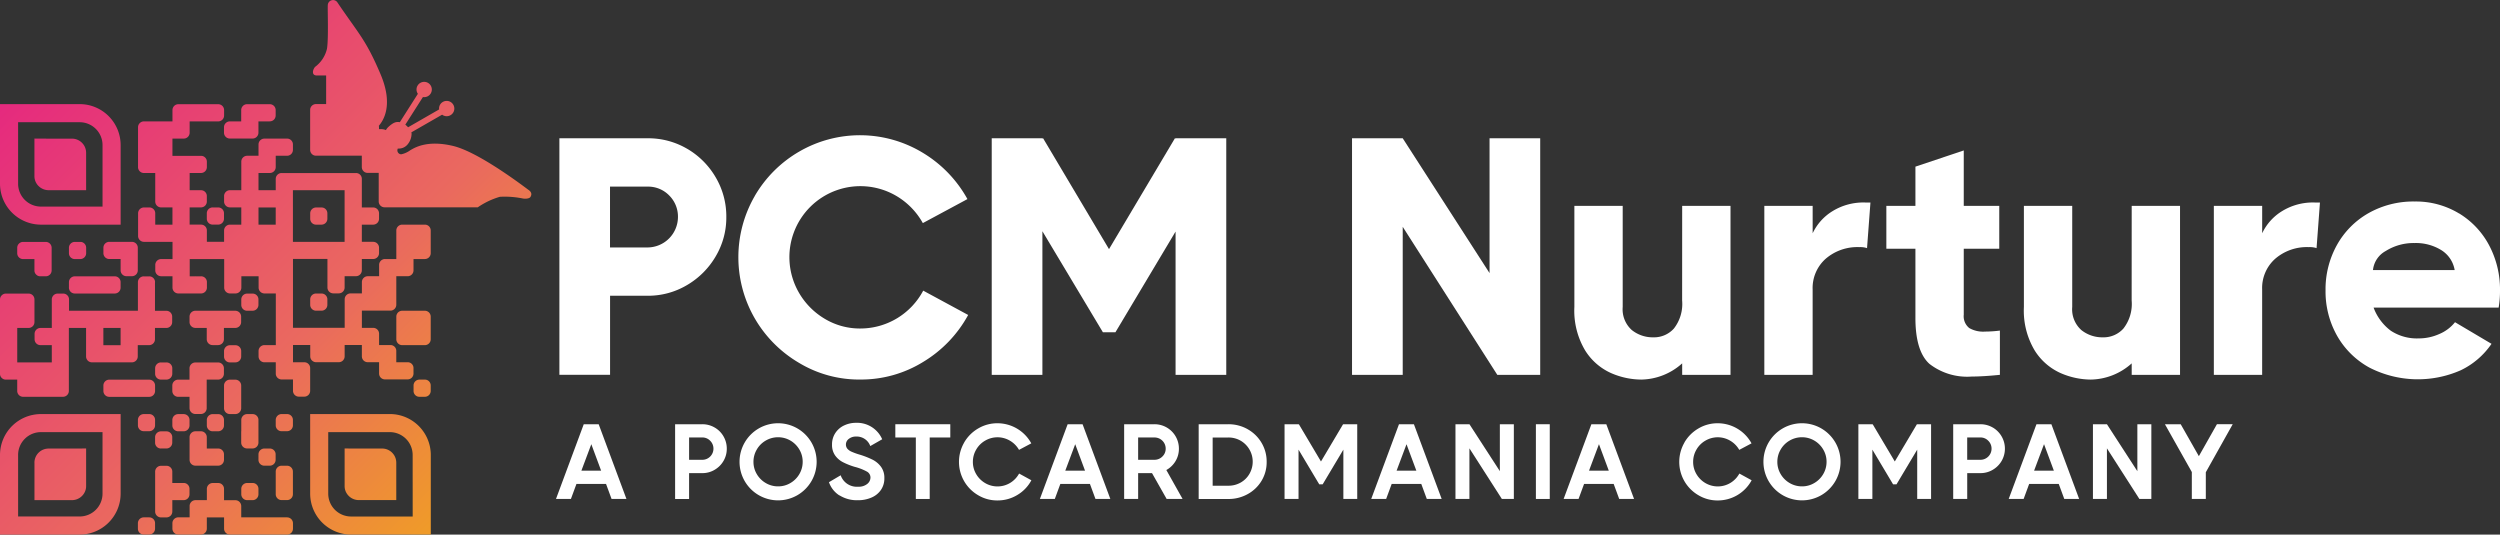
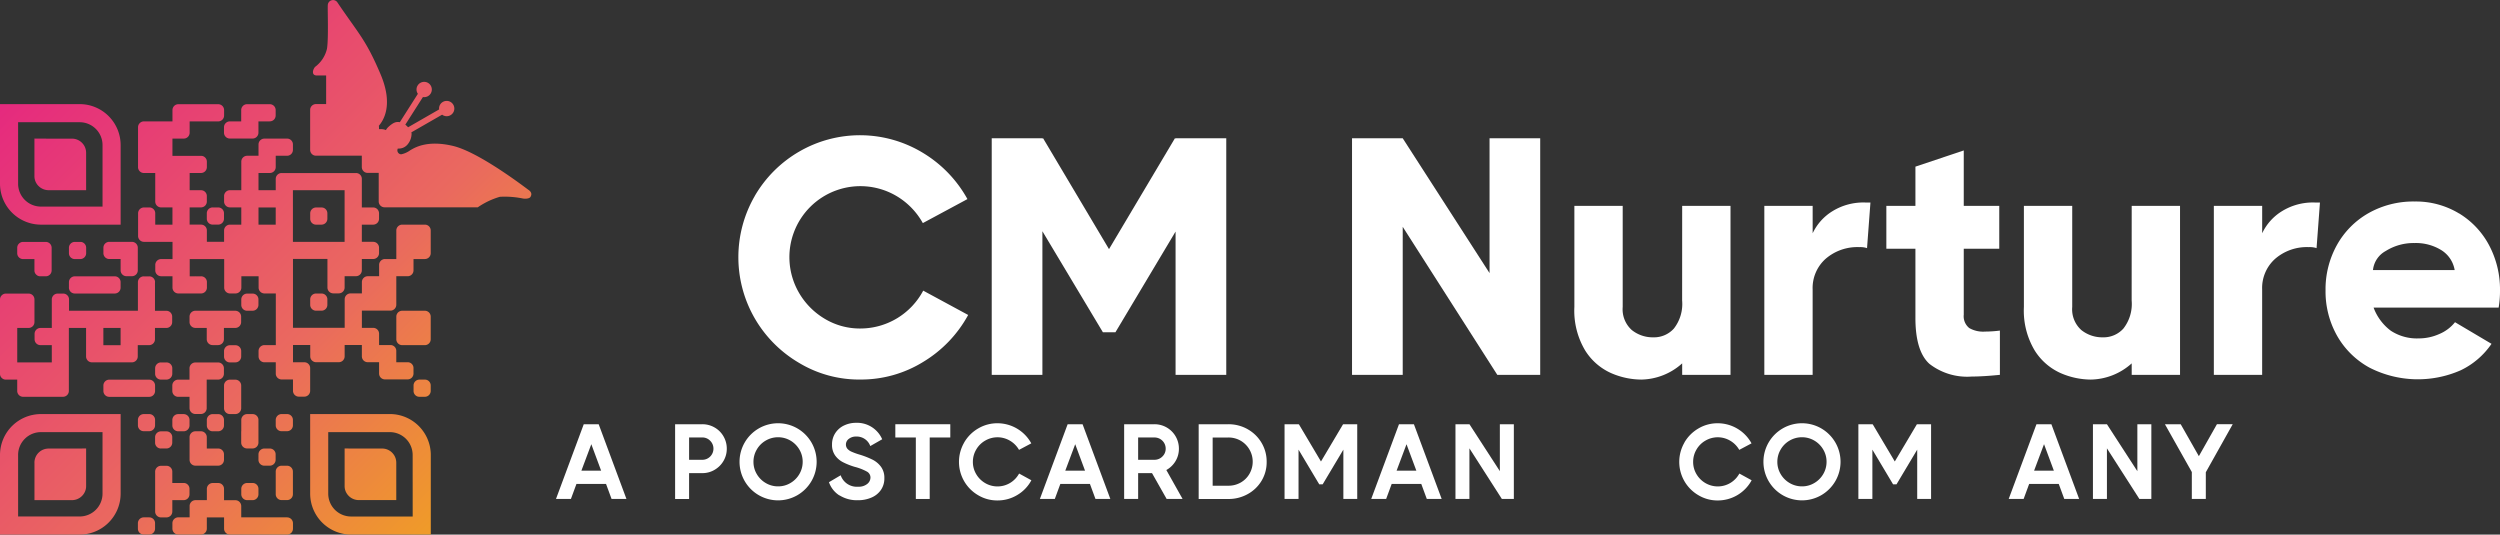
<svg xmlns="http://www.w3.org/2000/svg" width="294" height="62.867" viewBox="0 0 294 62.867">
  <rect x="0" y="0" width="294" height="62.867" fill="#333333" stroke="none" />
  <defs>
    <linearGradient id="a" x1="-0.018" y1="0.156" x2="1.043" y2="1.21" gradientUnits="objectBoundingBox">
      <stop offset="0" stop-color="#e52680" />
      <stop offset="0.5" stop-color="#ea695f" />
      <stop offset="1" stop-color="#f3c000" />
    </linearGradient>
  </defs>
  <g transform="translate(5532 -6828.133)">
    <g transform="translate(-5532 6828.151)">
-       <path d="M203.8,47.88a9.3,9.3,0,0,1,3.359,3.359,9.026,9.026,0,0,1,1.251,4.67,8.923,8.923,0,0,1-1.251,4.631,9.391,9.391,0,0,1-3.377,3.377,8.952,8.952,0,0,1-4.631,1.251h-4.412v9.3H188.78V46.65h10.374a9.025,9.025,0,0,1,4.649,1.234Zm-4.652,11.608a3.593,3.593,0,0,0,3.575-3.575,3.5,3.5,0,0,0-1.035-2.544,3.456,3.456,0,0,0-2.544-1.035h-4.412v7.154h4.412Z" transform="translate(-122.995 -30.406)" fill="#fff" />
      <path d="M251.1,52.774a14.349,14.349,0,0,1,5.227-5.227,14.247,14.247,0,0,1,14.545.139,14.546,14.546,0,0,1,5.245,5.443l-5.245,2.823a8.482,8.482,0,0,0-3.06-3.161,8.349,8.349,0,0,0-11.5,11.364,8.524,8.524,0,0,0,3.039,3.06,8.016,8.016,0,0,0,4.175,1.133,8.376,8.376,0,0,0,7.391-4.453l5.286,2.861a14.587,14.587,0,0,1-5.265,5.506,13.9,13.9,0,0,1-7.412,2.087,13.675,13.675,0,0,1-7.193-1.948,14.477,14.477,0,0,1-5.227-5.245,14.386,14.386,0,0,1,0-14.385Z" transform="translate(-162.347 -29.734)" fill="#fff" />
      <path d="M356.3,46.688V46.65h5.962V74.472H356.3V57.62l-7.074,11.845h-1.471l-7.116-11.883v16.89H334.68V46.65h5.962v.038l.08-.038,7.75,13.036,7.75-13.036.08.038Z" transform="translate(-218.053 -30.406)" fill="#fff" />
      <path d="M472.443,62.5V46.64H478.4V74.462h-5.046L462.232,57.056V74.462H456.27V46.643h5.962L472.446,62.5Z" transform="translate(-297.272 -30.399)" fill="#fff" />
      <path d="M543.987,69.46h5.684V89.333h-5.684V87.981a7.355,7.355,0,0,1-4.809,1.906,9,9,0,0,1-3.537-.756,6.929,6.929,0,0,1-3.06-2.662,9.126,9.126,0,0,1-1.272-5.126V69.46h5.684V81.343a3.273,3.273,0,0,0,1.073,2.722,3.949,3.949,0,0,0,2.544.854,3.139,3.139,0,0,0,2.4-1.031,4.7,4.7,0,0,0,.972-3.3Z" transform="translate(-346.163 -45.267)" fill="#fff" />
      <path d="M607.889,68.32l-.4,5.366a2.505,2.505,0,0,0-.913-.118,5.693,5.693,0,0,0-3.955,1.373,4.593,4.593,0,0,0-1.53,3.6V88.591H595.41V68.717h5.684v3.22a6.1,6.1,0,0,1,2.307-2.582,6.912,6.912,0,0,1,3.854-1.035h.638Z" transform="translate(-387.925 -44.524)" fill="#fff" />
      <path d="M646.305,71.617a3.273,3.273,0,0,0,1.889.436,14.083,14.083,0,0,0,1.749-.118V77.14q-1.986.2-3.3.2a7.234,7.234,0,0,1-4.987-1.491q-1.652-1.49-1.648-5.426V62.312H636.59V57.266h3.419v-4.61l5.684-1.906v6.516h4.175v5.046h-4.175v7.75a1.775,1.775,0,0,0,.617,1.551Z" transform="translate(-414.755 -33.077)" fill="#fff" />
      <path d="M695.687,69.46h5.684V89.333h-5.684V87.981a7.355,7.355,0,0,1-4.809,1.906,9,9,0,0,1-3.537-.756,6.929,6.929,0,0,1-3.06-2.662,9.126,9.126,0,0,1-1.272-5.126V69.46h5.684V81.343a3.273,3.273,0,0,0,1.073,2.722,3.949,3.949,0,0,0,2.544.854,3.139,3.139,0,0,0,2.4-1.031,4.7,4.7,0,0,0,.972-3.3Z" transform="translate(-444.999 -45.267)" fill="#fff" />
      <path d="M759.589,68.32l-.4,5.366a2.505,2.505,0,0,0-.913-.118,5.693,5.693,0,0,0-3.955,1.373,4.592,4.592,0,0,0-1.53,3.6V88.591H747.11V68.717h5.684v3.22a6.1,6.1,0,0,1,2.307-2.582,6.912,6.912,0,0,1,3.854-1.035h.638Z" transform="translate(-486.762 -44.524)" fill="#fff" />
      <path d="M800.508,69.377a9.68,9.68,0,0,1,3.558,3.774,11.067,11.067,0,0,1,1.272,5.286,11.677,11.677,0,0,1-.16,2.028H790.472a5.986,5.986,0,0,0,2.028,2.722,5.614,5.614,0,0,0,3.3.9,5.889,5.889,0,0,0,2.4-.516,4.652,4.652,0,0,0,1.847-1.39l4.293,2.544a9.156,9.156,0,0,1-3.6,3.1,12.487,12.487,0,0,1-10.75-.3,9.744,9.744,0,0,1-3.816-3.757,10.586,10.586,0,0,1-1.352-5.325,10.717,10.717,0,0,1,1.331-5.325,9.764,9.764,0,0,1,3.715-3.757,10.7,10.7,0,0,1,5.443-1.373,9.773,9.773,0,0,1,5.185,1.39Zm-.5,6.677a3.431,3.431,0,0,0-1.568-2.345,5.69,5.69,0,0,0-3.161-.836,6.168,6.168,0,0,0-3.377.934A2.892,2.892,0,0,0,790.4,76.05h9.618Z" transform="translate(-511.338 -44.309)" fill="#fff" />
      <path d="M195.913,151.938h-1.746l-.652-1.77h-3.478l-.652,1.77H187.63l3.265-8.788h1.756l3.265,8.788Zm-4.129-6.44-1.167,3.112h2.321Z" transform="translate(-122.246 -93.278)" fill="#fff" />
      <path d="M232.475,143.533a2.806,2.806,0,0,1,1.049,1.049,2.847,2.847,0,0,1,.383,1.443,2.812,2.812,0,0,1-.383,1.436,2.883,2.883,0,0,1-1.049,1.049,2.785,2.785,0,0,1-1.443.39h-1.558v3.039H227.83V143.15h3.2A2.847,2.847,0,0,1,232.475,143.533Zm-1.443,3.8a1.309,1.309,0,0,0,1.307-1.307,1.29,1.29,0,0,0-.383-.93,1.256,1.256,0,0,0-.923-.39h-1.558v2.624h1.558Z" transform="translate(-148.437 -93.278)" fill="#fff" />
      <path d="M251.832,151.277a4.523,4.523,0,0,1-1.652-1.652,4.537,4.537,0,0,1,0-4.544,4.523,4.523,0,0,1,1.652-1.652,4.537,4.537,0,0,1,4.544,0,4.55,4.55,0,0,1,1.652,1.652,4.537,4.537,0,0,1,0,4.544,4.55,4.55,0,0,1-1.652,1.652,4.537,4.537,0,0,1-4.544,0Zm3.718-1.425a2.9,2.9,0,0,0,1.056-1.056,2.819,2.819,0,0,0,.39-1.443,2.786,2.786,0,0,0-.39-1.443,2.922,2.922,0,0,0-1.056-1.056,2.874,2.874,0,0,0-2.892,0,2.852,2.852,0,0,0-1.059,1.056,2.819,2.819,0,0,0-.39,1.443,2.785,2.785,0,0,0,.39,1.443,2.9,2.9,0,0,0,1.059,1.056,2.819,2.819,0,0,0,1.45.39A2.785,2.785,0,0,0,255.55,149.852Z" transform="translate(-162.601 -93.063)" fill="#fff" />
      <path d="M280.98,151.218a3.036,3.036,0,0,1-1.23-1.558l1.38-.815a2,2,0,0,0,2.06,1.345,1.568,1.568,0,0,0,1.066-.328.97.97,0,0,0,.376-.753.79.79,0,0,0-.408-.69,6.137,6.137,0,0,0-1.45-.565,8.064,8.064,0,0,1-1.38-.547,2.591,2.591,0,0,1-.923-.8,2.116,2.116,0,0,1-.359-1.268,2.4,2.4,0,0,1,.39-1.363,2.5,2.5,0,0,1,1.035-.892,3.241,3.241,0,0,1,1.411-.307,3.22,3.22,0,0,1,3.063,1.934l-1.4.8a1.694,1.694,0,0,0-1.659-1.119,1.328,1.328,0,0,0-.868.275.818.818,0,0,0-.338.652.782.782,0,0,0,.157.491,1.373,1.373,0,0,0,.5.362,7.718,7.718,0,0,0,1.011.362,9.924,9.924,0,0,1,1.464.578,2.812,2.812,0,0,1,.993.836,2.176,2.176,0,0,1,.394,1.338,2.367,2.367,0,0,1-.4,1.38,2.553,2.553,0,0,1-1.112.9,3.923,3.923,0,0,1-1.6.314,3.856,3.856,0,0,1-2.171-.578Z" transform="translate(-182.265 -92.972)" fill="#fff" />
      <path d="M308.614,143.15v1.558h-2.422v7.231h-1.631v-7.231H302.15V143.15h6.464Z" transform="translate(-196.859 -93.278)" fill="#fff" />
      <path d="M324.24,145.082a4.523,4.523,0,0,1,1.652-1.652,4.407,4.407,0,0,1,2.272-.61,4.536,4.536,0,0,1,3.969,2.363l-1.443.767a2.913,2.913,0,0,0-1.056-1.073,2.871,2.871,0,0,0-2.92-.017,2.853,2.853,0,0,0-1.059,1.056,2.819,2.819,0,0,0-.39,1.443,2.785,2.785,0,0,0,.39,1.443,2.9,2.9,0,0,0,1.059,1.056,2.819,2.819,0,0,0,1.45.39,2.855,2.855,0,0,0,1.488-.415,2.929,2.929,0,0,0,1.049-1.1l1.443.791a4.4,4.4,0,0,1-1.645,1.725,4.44,4.44,0,0,1-2.335.648,4.335,4.335,0,0,1-2.272-.61,4.523,4.523,0,0,1-1.652-1.652,4.537,4.537,0,0,1,0-4.544Z" transform="translate(-210.854 -93.063)" fill="#fff" />
      <path d="M359.213,151.938h-1.746l-.652-1.77h-3.478l-.652,1.77H350.93l3.265-8.788h1.756l3.265,8.788Zm-4.129-6.44-1.167,3.112h2.321Z" transform="translate(-228.64 -93.278)" fill="#fff" />
      <path d="M384.367,151.938l-1.721-3.039h-1.631v3.039H379.37V143.15h3.565a2.864,2.864,0,0,1,2.875,2.875,2.815,2.815,0,0,1-.4,1.467,2.871,2.871,0,0,1-1.08,1.042l1.91,3.4h-1.871Zm-3.352-7.231v2.624h1.92a1.29,1.29,0,0,0,.93-.383,1.256,1.256,0,0,0,.39-.923,1.309,1.309,0,0,0-1.317-1.317h-1.92Z" transform="translate(-247.17 -93.278)" fill="#fff" />
      <path d="M410.277,143.735a4.365,4.365,0,0,1,1.638,1.6,4.3,4.3,0,0,1,.6,2.241,4.226,4.226,0,0,1-.6,2.227,4.319,4.319,0,0,1-1.638,1.568,4.624,4.624,0,0,1-2.265.571H404.52V143.15h3.492a4.558,4.558,0,0,1,2.265.582Zm-2.265,6.645a2.869,2.869,0,0,0,1.443-.369,2.755,2.755,0,0,0,1.035-1.025,2.855,2.855,0,0,0-1.035-3.9,2.839,2.839,0,0,0-1.443-.376h-1.847v5.673Z" transform="translate(-263.556 -93.278)" fill="#fff" />
      <path d="M440.417,143.174v-.024h1.631v8.788h-1.631v-5.8l-2.436,4.081h-.4l-2.436-4.081v5.8H433.5V143.15h1.645v.024l.038-.024,2.6,4.38,2.6-4.38.038.024Z" transform="translate(-282.437 -93.278)" fill="#fff" />
      <path d="M471.033,151.938h-1.746l-.652-1.77h-3.478l-.652,1.77H462.75l3.265-8.788h1.756l3.265,8.788ZM466.9,145.5l-1.167,3.112h2.324L466.9,145.5Z" transform="translate(-301.494 -93.278)" fill="#fff" />
      <path d="M496.4,148.673V143.15h1.645v8.788h-1.408l-3.816-5.952v5.952H491.18V143.15h1.645l3.579,5.523Z" transform="translate(-320.017 -93.278)" fill="#fff" />
-       <path d="M518.32,151.938V143.15h1.631v8.788Z" transform="translate(-337.699 -93.278)" fill="#fff" />
-       <path d="M535.963,151.938h-1.746l-.652-1.77h-3.478l-.652,1.77H527.68l3.265-8.788H532.7l3.265,8.788Zm-4.129-6.44-1.167,3.112h2.324l-1.154-3.112Z" transform="translate(-343.798 -93.278)" fill="#fff" />
      <path d="M567.306,145.082a4.55,4.55,0,0,1,1.652-1.652,4.407,4.407,0,0,1,2.272-.61,4.536,4.536,0,0,1,3.969,2.363l-1.443.767a2.913,2.913,0,0,0-1.056-1.073,2.865,2.865,0,0,0-2.917-.017,2.853,2.853,0,0,0-1.059,1.056,2.819,2.819,0,0,0-.39,1.443,2.785,2.785,0,0,0,.39,1.443,2.905,2.905,0,0,0,1.059,1.056,2.882,2.882,0,0,0,2.938-.024,2.929,2.929,0,0,0,1.049-1.1l1.443.791a4.518,4.518,0,0,1-3.979,2.373,4.345,4.345,0,0,1-2.272-.61,4.523,4.523,0,0,1-1.652-1.652,4.537,4.537,0,0,1,0-4.544Z" transform="translate(-369.22 -93.063)" fill="#fff" />
      <path d="M597.372,151.277a4.524,4.524,0,0,1-1.652-1.652,4.538,4.538,0,0,1,0-4.544,4.55,4.55,0,0,1,1.652-1.652,4.538,4.538,0,0,1,4.544,0,4.55,4.55,0,0,1,1.652,1.652,4.538,4.538,0,0,1,0,4.544,4.55,4.55,0,0,1-1.652,1.652,4.537,4.537,0,0,1-4.544,0Zm3.715-1.425a2.9,2.9,0,0,0,1.056-1.056,2.818,2.818,0,0,0,.39-1.443,2.785,2.785,0,0,0-.39-1.443,2.9,2.9,0,0,0-1.056-1.056,2.874,2.874,0,0,0-2.892,0,2.852,2.852,0,0,0-1.059,1.056,2.819,2.819,0,0,0-.39,1.443,2.786,2.786,0,0,0,.39,1.443,2.9,2.9,0,0,0,1.059,1.056,2.828,2.828,0,0,0,1.45.39A2.785,2.785,0,0,0,601.086,149.852Z" transform="translate(-387.73 -93.063)" fill="#fff" />
      <path d="M634.067,143.174v-.024H635.7v8.788h-1.631v-5.8l-2.436,4.081h-.4l-2.436-4.081v5.8H627.15V143.15h1.645v.024l.038-.024,2.6,4.38,2.6-4.38.038.024Z" transform="translate(-408.605 -93.278)" fill="#fff" />
-       <path d="M663.8,143.533a2.883,2.883,0,0,1,1.049,3.927,2.884,2.884,0,0,1-1.049,1.049,2.785,2.785,0,0,1-1.443.39h-1.558v3.039H659.15V143.15h3.2a2.847,2.847,0,0,1,1.443.383Zm-1.446,3.8a1.309,1.309,0,0,0,1.307-1.307,1.29,1.29,0,0,0-.383-.93,1.256,1.256,0,0,0-.923-.39h-1.558v2.624h1.558Z" transform="translate(-429.454 -93.278)" fill="#fff" />
      <path d="M686.163,151.938h-1.746l-.652-1.77h-3.478l-.652,1.77H677.88l3.265-8.788H682.9l3.265,8.788Zm-4.13-6.44-1.167,3.112h2.324l-1.154-3.112Z" transform="translate(-441.657 -93.278)" fill="#fff" />
      <path d="M711.534,148.673V143.15h1.645v8.788h-1.408l-3.816-5.952v5.952H706.31V143.15h1.645Z" transform="translate(-460.18 -93.278)" fill="#fff" />
      <path d="M734.594,146.9l2.122-3.753h1.857l-3.164,5.649v3.14h-1.645v-3.164L730.6,143.15h1.857l2.133,3.753Z" transform="translate(-476.005 -93.278)" fill="#fff" />
      <path d="M4.255,32.274a.668.668,0,0,0,.491.2H5.38a.69.69,0,0,0,.693-.693V29.124a.69.69,0,0,0-.693-.693H2.718a.69.69,0,0,0-.693.693v.634a.69.69,0,0,0,.693.693h.634a.36.36,0,0,0,.049,0h0l.648,0v1.328a.668.668,0,0,0,.2.491Zm13.981.9a.682.682,0,0,0-.2-.491.668.668,0,0,0-.491-.2h-.634a.69.69,0,0,0-.693.693v3.352h-8.1V35.2a.682.682,0,0,0-.2-.491.668.668,0,0,0-.491-.2H6.785a.69.69,0,0,0-.693.693V38.55H4.76a.69.69,0,0,0-.693.693v.634a.69.69,0,0,0,.693.693h.634a.36.36,0,0,0,.049,0h0l.648,0V42.6H2.028V38.547H3.359a.69.69,0,0,0,.693-.693V35.2a.682.682,0,0,0-.2-.491.668.668,0,0,0-.491-.2H.7a.668.668,0,0,0-.491.2A.671.671,0,0,0,0,35.2v8.733a.668.668,0,0,0,.2.491.668.668,0,0,0,.491.2H2.025v1.328a.69.69,0,0,0,.693.693H7.405a.69.69,0,0,0,.693-.693V38.547h2.025V41.9a.69.69,0,0,0,.693.693H15.5A.69.69,0,0,0,16.2,41.9V40.571h1.331a.69.69,0,0,0,.693-.693V38.55h1.331a.69.69,0,0,0,.693-.693v-.634a.682.682,0,0,0-.2-.491.668.668,0,0,0-.491-.2h-.634a.36.36,0,0,0-.049,0h0l-.648,0V33.177Zm-4.053,7.4H12.155V38.55h2.028ZM8.105,33.8A.69.69,0,0,0,8.8,34.5h.634a.36.36,0,0,0,.049,0h0l.648,0h3.359a.69.69,0,0,0,.693-.693V33.17a.682.682,0,0,0-.2-.491.668.668,0,0,0-.491-.2h-.634a.36.36,0,0,0-.049,0h0l-.648,0H8.8a.69.69,0,0,0-.693.693Zm.7-3.352h.634a.69.69,0,0,0,.693-.693v-.634a.682.682,0,0,0-.2-.491.668.668,0,0,0-.491-.2H8.8a.69.69,0,0,0-.693.693v.634a.69.69,0,0,0,.693.693Zm4.732-2.025h-.683a.69.69,0,0,0-.693.693v.634a.69.69,0,0,0,.693.693h.634a.36.36,0,0,0,.049,0h0l.648,0v1.328a.69.69,0,0,0,.693.693h.634a.69.69,0,0,0,.693-.693V29.117a.69.69,0,0,0-.693-.693H13.531Zm4.007,32.4h-.634a.69.69,0,0,0-.693.693v.634a.682.682,0,0,0,.2.491.668.668,0,0,0,.491.2h.634a.69.69,0,0,0,.693-.693v-.634a.682.682,0,0,0-.2-.491A.668.668,0,0,0,17.542,60.825Zm.693-11.454a.682.682,0,0,0-.2-.491.668.668,0,0,0-.491-.2h-.634a.69.69,0,0,0-.693.693V50a.682.682,0,0,0,.2.491.668.668,0,0,0,.491.2h.634A.69.69,0,0,0,18.236,50Zm-1.376-2.718h.683a.69.69,0,0,0,.693-.693v-.634a.69.69,0,0,0-.693-.693h-.634a.36.36,0,0,0-.049,0h0l-.648,0H12.852a.69.69,0,0,0-.693.693v.634a.69.69,0,0,0,.693.693h.634a.36.36,0,0,0,.049,0h0l.648,0Zm3.4,12.148h1.331a.69.69,0,0,0,.693-.693v-.634a.682.682,0,0,0-.2-.491.663.663,0,0,0-.491-.2h-.634a.36.36,0,0,0-.049,0h0l-.648,0V55.451a.682.682,0,0,0-.2-.491.668.668,0,0,0-.491-.2h-.634a.69.69,0,0,0-.693.693v4.683a.69.69,0,0,0,.693.693h.634a.69.69,0,0,0,.693-.693V58.807Zm-1.331-6.074h.634a.69.69,0,0,0,.693-.693V51.4a.682.682,0,0,0-.2-.491.668.668,0,0,0-.491-.2h-.634a.69.69,0,0,0-.693.693v.634a.682.682,0,0,0,.2.491A.668.668,0,0,0,18.933,52.726Zm1.331-9.43a.682.682,0,0,0-.2-.491.668.668,0,0,0-.491-.2h-.634a.69.69,0,0,0-.693.693v.634a.682.682,0,0,0,.2.491.668.668,0,0,0,.491.2h.634a.69.69,0,0,0,.693-.693Zm.7,7.405h.634a.69.69,0,0,0,.693-.693v-.634a.69.69,0,0,0-.693-.693h-.634a.69.69,0,0,0-.693.693v.634a.69.69,0,0,0,.693.693Zm29-24.3H47.3a.69.69,0,0,0-.693.693v3.352H45.277a.69.69,0,0,0-.693.693v1.328H43.252a.69.69,0,0,0-.693.693v1.328H41.228a.69.69,0,0,0-.693.693v3.352H34.454v-8.1h4.053V33.79a.69.69,0,0,0,.693.693h.634a.69.69,0,0,0,.693-.693V32.462h1.331a.69.69,0,0,0,.693-.693V30.441h1.331a.69.69,0,0,0,.693-.693v-.634a.69.69,0,0,0-.693-.693h-.634a.36.36,0,0,0-.049,0h0l-.648,0V26.4h1.331a.69.69,0,0,0,.693-.693v-.634a.69.69,0,0,0-.693-.693h-.634a.36.36,0,0,0-.049,0h0l-.648,0V21.022a.682.682,0,0,0-.2-.491.668.668,0,0,0-.491-.2h-8.74a.69.69,0,0,0-.693.693V22.35H30.4V20.325h1.331a.69.69,0,0,0,.693-.693V18.3h1.331a.69.69,0,0,0,.693-.693v-.634a.682.682,0,0,0-.2-.491.668.668,0,0,0-.491-.2h-.634a.36.36,0,0,0-.049,0h0l-.648,0H31.094a.69.69,0,0,0-.693.693V18.3H29.07a.69.69,0,0,0-.693.693V22.35H27.045a.69.69,0,0,0-.693.693v.634a.69.69,0,0,0,.693.693h.634a.36.36,0,0,0,.049,0h0l.648,0V26.4H27.045a.69.69,0,0,0-.693.693v1.328H24.327V27.089a.682.682,0,0,0-.2-.491.668.668,0,0,0-.491-.2H22.3V24.371h1.331a.69.69,0,0,0,.693-.693v-.634a.682.682,0,0,0-.2-.491.668.668,0,0,0-.491-.2H23a.36.36,0,0,0-.049,0h0l-.648,0V20.325h1.331a.69.69,0,0,0,.693-.693V19a.682.682,0,0,0-.2-.491.668.668,0,0,0-.491-.2H23a.36.36,0,0,0-.049,0h0l-.648,0H20.278V16.279h1.331a.69.69,0,0,0,.693-.693V14.258h3.359a.69.69,0,0,0,.693-.693V12.93a.69.69,0,0,0-.693-.693h-.634a.36.36,0,0,0-.049,0h0l-.648,0H20.975a.69.69,0,0,0-.693.693v1.328H16.925a.69.69,0,0,0-.693.693v4.683a.69.69,0,0,0,.693.693h1.331v3.352a.69.69,0,0,0,.693.693h1.331V26.4H18.257V25.071a.682.682,0,0,0-.2-.491.668.668,0,0,0-.491-.2h-.634a.69.69,0,0,0-.693.693V27.73a.69.69,0,0,0,.693.693h3.356v2.025H18.953a.69.69,0,0,0-.693.693v.634a.69.69,0,0,0,.693.693h.634a.36.36,0,0,0,.049,0h0l.648,0V33.8a.69.69,0,0,0,.693.693H23.64a.69.69,0,0,0,.693-.693v-.634a.682.682,0,0,0-.2-.491.668.668,0,0,0-.491-.2h-.634a.36.36,0,0,0-.049,0h0l-.648,0V30.445h4.053V33.8a.69.69,0,0,0,.693.693h.634a.69.69,0,0,0,.693-.693V32.469h2.028V33.8a.69.69,0,0,0,.693.693h1.331v6.074H31.1a.69.69,0,0,0-.693.693v.634a.69.69,0,0,0,.693.693h.634a.36.36,0,0,0,.049,0h0l.648,0v1.328a.69.69,0,0,0,.693.693h1.331v1.328a.69.69,0,0,0,.693.693h.634a.69.69,0,0,0,.693-.693V43.276a.682.682,0,0,0-.2-.491.668.668,0,0,0-.491-.2H34.457V40.557h2.028v1.328a.69.69,0,0,0,.693.693h2.659a.69.69,0,0,0,.693-.693V40.557h2.025v1.328a.69.69,0,0,0,.693.693H44.58v1.328a.69.69,0,0,0,.693.693h2.662a.69.69,0,0,0,.693-.693v-.634a.682.682,0,0,0-.2-.491.663.663,0,0,0-.491-.2H47.3a.36.36,0,0,0-.049,0h0l-.648,0V41.251a.682.682,0,0,0-.2-.491.668.668,0,0,0-.491-.2H44.58V39.23a.69.69,0,0,0-.693-.693H42.556V36.512h3.356a.69.69,0,0,0,.693-.693V32.466h1.331a.69.69,0,0,0,.693-.693V30.445h1.331a.69.69,0,0,0,.693-.693V27.092a.682.682,0,0,0-.2-.491.668.668,0,0,0-.491-.2Zm-15.514,0V22.353h6.077v6.074H34.447Zm-2.025,0H30.4V24.378h2.025ZM22.288,44.628H20.957a.69.69,0,0,0-.693.693v.634a.69.69,0,0,0,.693.693h.634a.36.36,0,0,0,.049,0h0l.648,0v1.328a.69.69,0,0,0,.693.693h.634a.69.69,0,0,0,.693-.693V44.624h1.331a.69.69,0,0,0,.693-.693V43.3a.682.682,0,0,0-.2-.491.663.663,0,0,0-.491-.2h-.634a.36.36,0,0,0-.049,0h0l-.648,0H22.978a.69.69,0,0,0-.693.693v1.328ZM24.111,50.9a.668.668,0,0,0-.491-.2h-.634a.69.69,0,0,0-.693.693v2.659a.69.69,0,0,0,.693.693h2.662a.69.69,0,0,0,.693-.693V53.42a.682.682,0,0,0-.2-.491.668.668,0,0,0-.491-.2h-.634a.36.36,0,0,0-.049,0h0l-.648,0V51.4a.682.682,0,0,0-.2-.491Zm1.537-.2a.69.69,0,0,0,.693-.693v-.634a.682.682,0,0,0-.2-.491.668.668,0,0,0-.491-.2h-.634a.69.69,0,0,0-.693.693v.634a.682.682,0,0,0,.2.491.668.668,0,0,0,.491.2Zm0-26.324h-.634a.69.69,0,0,0-.693.693v.634a.69.69,0,0,0,.693.693h.634a.69.69,0,0,0,.693-.693v-.634a.682.682,0,0,0-.2-.491A.668.668,0,0,0,25.648,24.378Zm1.39,24.3h.634a.69.69,0,0,0,.693-.693V45.325a.69.69,0,0,0-.693-.693h-.634a.69.69,0,0,0-.693.693v2.659a.69.69,0,0,0,.693.693Zm0-6.077h.634a.69.69,0,0,0,.693-.693v-.634a.682.682,0,0,0-.2-.491.668.668,0,0,0-.491-.2h-.634a.69.69,0,0,0-.693.693v.634a.682.682,0,0,0,.2.491A.668.668,0,0,0,27.038,42.6Zm-.7-6.074H22.982a.69.69,0,0,0-.693.693v.634a.69.69,0,0,0,.693.693h.634a.36.36,0,0,0,.049,0h0l.648,0v1.328a.69.69,0,0,0,.693.693h.634a.69.69,0,0,0,.693-.693V38.547h1.331a.69.69,0,0,0,.693-.693v-.634a.69.69,0,0,0-.693-.693h-.634a.36.36,0,0,0-.049,0h0l-.648,0ZM29.066,58.8H29.7a.69.69,0,0,0,.693-.693v-.634a.682.682,0,0,0-.2-.491.668.668,0,0,0-.491-.2h-.634a.69.69,0,0,0-.693.693v.634a.7.7,0,0,0,.7.693Zm-.7-8.1v1.328a.69.69,0,0,0,.693.693H29.7a.69.69,0,0,0,.693-.693V49.37a.682.682,0,0,0-.2-.491.668.668,0,0,0-.491-.2h-.634a.69.69,0,0,0-.693.693V50.7Zm.7-14.176H29.7a.69.69,0,0,0,.693-.693V35.2a.682.682,0,0,0-.2-.491.668.668,0,0,0-.491-.2h-.634a.69.69,0,0,0-.693.693v.634a.682.682,0,0,0,.2.491A.668.668,0,0,0,29.066,36.526ZM26.341,15.582a.69.69,0,0,0,.693.693h.634a.36.36,0,0,0,.049,0h0l.648,0H29.7a.69.69,0,0,0,.693-.693V14.255h1.331a.69.69,0,0,0,.693-.693v-.634a.69.69,0,0,0-.693-.693h-.634a.36.36,0,0,0-.049,0h0l-.648,0H29.059a.69.69,0,0,0-.693.693v1.328H27.035a.69.69,0,0,0-.693.693Zm4.053,38.471a.69.69,0,0,0,.693.693h.634a.69.69,0,0,0,.693-.693V53.42a.682.682,0,0,0-.2-.491.668.668,0,0,0-.491-.2h-.634a.69.69,0,0,0-.693.693Zm3.359,6.771h-.634a.36.36,0,0,0-.049,0h0l-.648,0H28.369V59.5a.69.69,0,0,0-.693-.693H26.345V57.476a.682.682,0,0,0-.2-.491.668.668,0,0,0-.491-.2h-.634a.69.69,0,0,0-.693.693V58.8H22.992a.69.69,0,0,0-.693.693v1.328H20.968a.69.69,0,0,0-.693.693v.634a.69.69,0,0,0,.693.693H21.6a.36.36,0,0,0,.049,0h0l.648,0H23.63a.69.69,0,0,0,.693-.693V60.825h2.028v1.328a.69.69,0,0,0,.693.693H33.76a.69.69,0,0,0,.693-.693v-.634a.69.69,0,0,0-.693-.693Zm0-6.074h-.634a.69.69,0,0,0-.693.693V58.1a.69.69,0,0,0,.693.693h.634a.69.69,0,0,0,.693-.693V55.444a.69.69,0,0,0-.693-.693Zm0-6.074h-.634a.69.69,0,0,0-.693.693V50a.682.682,0,0,0,.2.491.668.668,0,0,0,.491.2h.634A.69.69,0,0,0,34.447,50V49.37a.682.682,0,0,0-.2-.491A.668.668,0,0,0,33.753,48.677ZM37.172,34.5a.69.69,0,0,0-.693.693v.634a.69.69,0,0,0,.693.693h.634a.69.69,0,0,0,.693-.693v-.634a.682.682,0,0,0-.2-.491.668.668,0,0,0-.491-.2Zm0-8.1h.634a.69.69,0,0,0,.693-.693v-.634a.682.682,0,0,0-.2-.491.668.668,0,0,0-.491-.2h-.634a.69.69,0,0,0-.693.693v.634a.682.682,0,0,0,.2.491A.668.668,0,0,0,37.172,26.4ZM49.961,36.526H47.3a.69.69,0,0,0-.693.693v2.659a.69.69,0,0,0,.693.693h2.659a.69.69,0,0,0,.693-.693V37.219a.69.69,0,0,0-.693-.693Zm0,8.1h-.634a.69.69,0,0,0-.693.693v.634a.682.682,0,0,0,.2.491.668.668,0,0,0,.491.2h.634a.69.69,0,0,0,.693-.693v-.634a.682.682,0,0,0-.2-.491A.668.668,0,0,0,49.961,44.624ZM4.844,48.677A4.818,4.818,0,0,0,0,53.458v9.391H9.343a4.821,4.821,0,0,0,4.844-4.785V48.68H4.844Zm7.213,9.384A2.689,2.689,0,0,1,9.343,60.72H2.129V53.458A2.689,2.689,0,0,1,4.844,50.8h7.213v7.259ZM4.844,26.4h9.343V17.011a4.821,4.821,0,0,0-4.844-4.785H0v9.384A4.821,4.821,0,0,0,4.844,26.4ZM2.129,14.356H9.343a2.689,2.689,0,0,1,2.715,2.659v7.262H4.844a2.689,2.689,0,0,1-2.715-2.659V14.359ZM45.817,48.677H36.475v9.384a4.821,4.821,0,0,0,4.844,4.785h9.343V53.458a4.821,4.821,0,0,0-4.844-4.785Zm2.715,12.047H41.318A2.691,2.691,0,0,1,38.6,58.061V50.8h7.213a2.689,2.689,0,0,1,2.715,2.659ZM4.053,54.381V58.8h4.4a1.68,1.68,0,0,0,1.066-.38c.042-.035.08-.07.118-.108a1.646,1.646,0,0,0,.439-.753,1.6,1.6,0,0,0,.052-.411V52.723l-1.68.01H5.729a1.665,1.665,0,0,0-1.68,1.648Zm.491-32.516c.038.038.077.073.118.108a1.677,1.677,0,0,0,1.066.376h4.4V17.935a1.665,1.665,0,0,0-1.68-1.648H5.729l-1.68-.01V20.7a1.6,1.6,0,0,0,.052.411,1.629,1.629,0,0,0,.439.753ZM44.925,52.733H42.207l-1.68-.01v4.422a1.6,1.6,0,0,0,.052.411,1.629,1.629,0,0,0,.439.753c.038.038.077.073.118.108a1.677,1.677,0,0,0,1.066.376h4.4V54.378a1.665,1.665,0,0,0-1.68-1.648Zm17.253-30.4c-.45-.321-5.816-4.453-8.9-5.189s-4.562.237-5.035.509a2.729,2.729,0,0,1-1.056.474.458.458,0,0,1-.4-.676,1.354,1.354,0,0,0,1.234-.6,1.972,1.972,0,0,0,.38-1.185.413.413,0,0,0-.028-.118l3.621-2.08a.811.811,0,0,0,.192.112A.9.9,0,1,0,51.7,12.4a.877.877,0,0,0-.059.45l-3.652,2.1a2.448,2.448,0,0,0-.324-.307l2.07-3.248a.928.928,0,0,0,.22.01.9.9,0,1,0-.969-.819.875.875,0,0,0,.157.429L47.02,14.352c-.408-.077-.739.01-1.335.547a1.458,1.458,0,0,0-.3.383,1.466,1.466,0,0,0-.6-.115h-.216v-.227a.594.594,0,0,0-.021-.16c.516-.6,1.76-2.411.2-6.081-1.76-4.14-2.575-4.729-5.1-8.478a.619.619,0,0,0-1.1.355c-.035.568.1,3.858-.091,5.119a3.691,3.691,0,0,1-1.4,2.15c-.268.3-.481,1.011.213,1.014h1.084v.185a.558.558,0,0,0,0,.059h0v3.119H37.165a.682.682,0,0,0-.491.2.663.663,0,0,0-.2.491v.634a.36.36,0,0,0,0,.049h0v3.324h0v.045h0V17.6a.682.682,0,0,0,.2.491.663.663,0,0,0,.491.2H37.8a.331.331,0,0,0,.049,0h4.7v.648h0c0,.021,0,.038,0,.049v.634a.682.682,0,0,0,.2.491.668.668,0,0,0,.491.2h1.066a.36.36,0,0,0,.049,0h0l.181,0v2.666h0c0,.021,0,.038,0,.049h0v.634h0a.69.69,0,0,0,.693.7H56.188a8.974,8.974,0,0,1,2.6-1.237,10.628,10.628,0,0,1,2.7.2c.31.059.77.014.889-.178s.237-.509-.213-.829Z" fill="url(#a)" />
    </g>
  </g>
</svg>